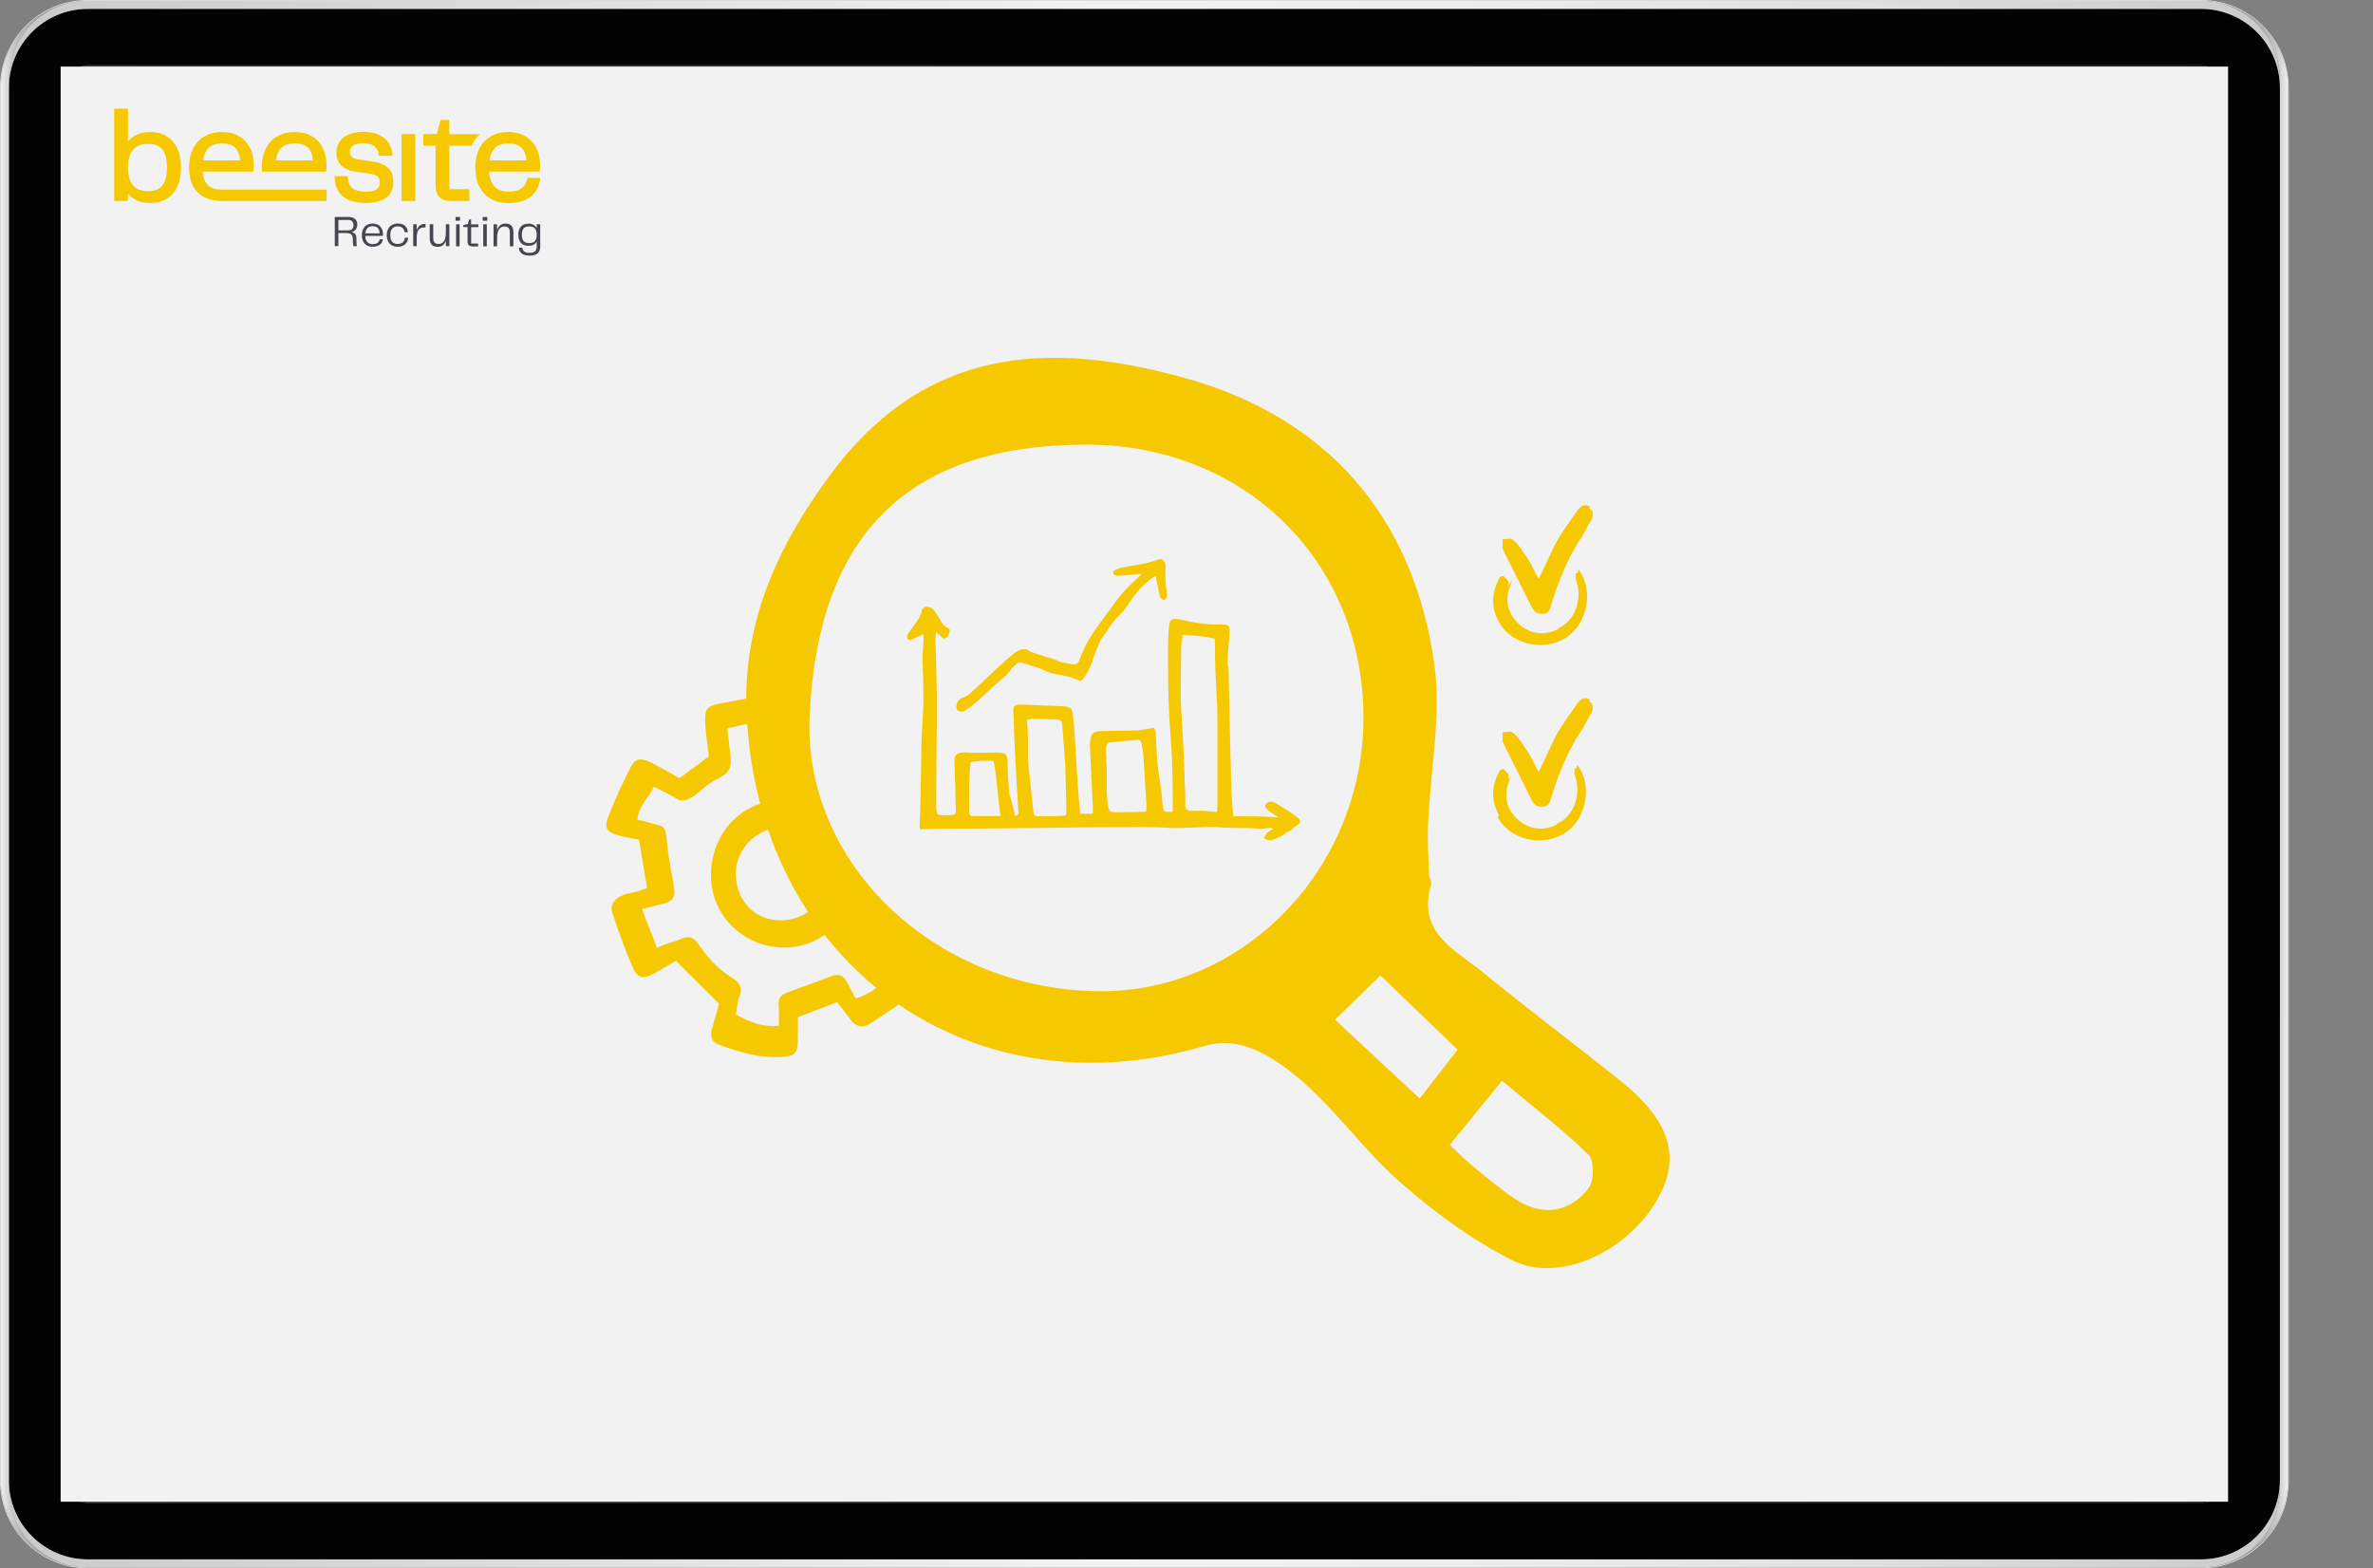
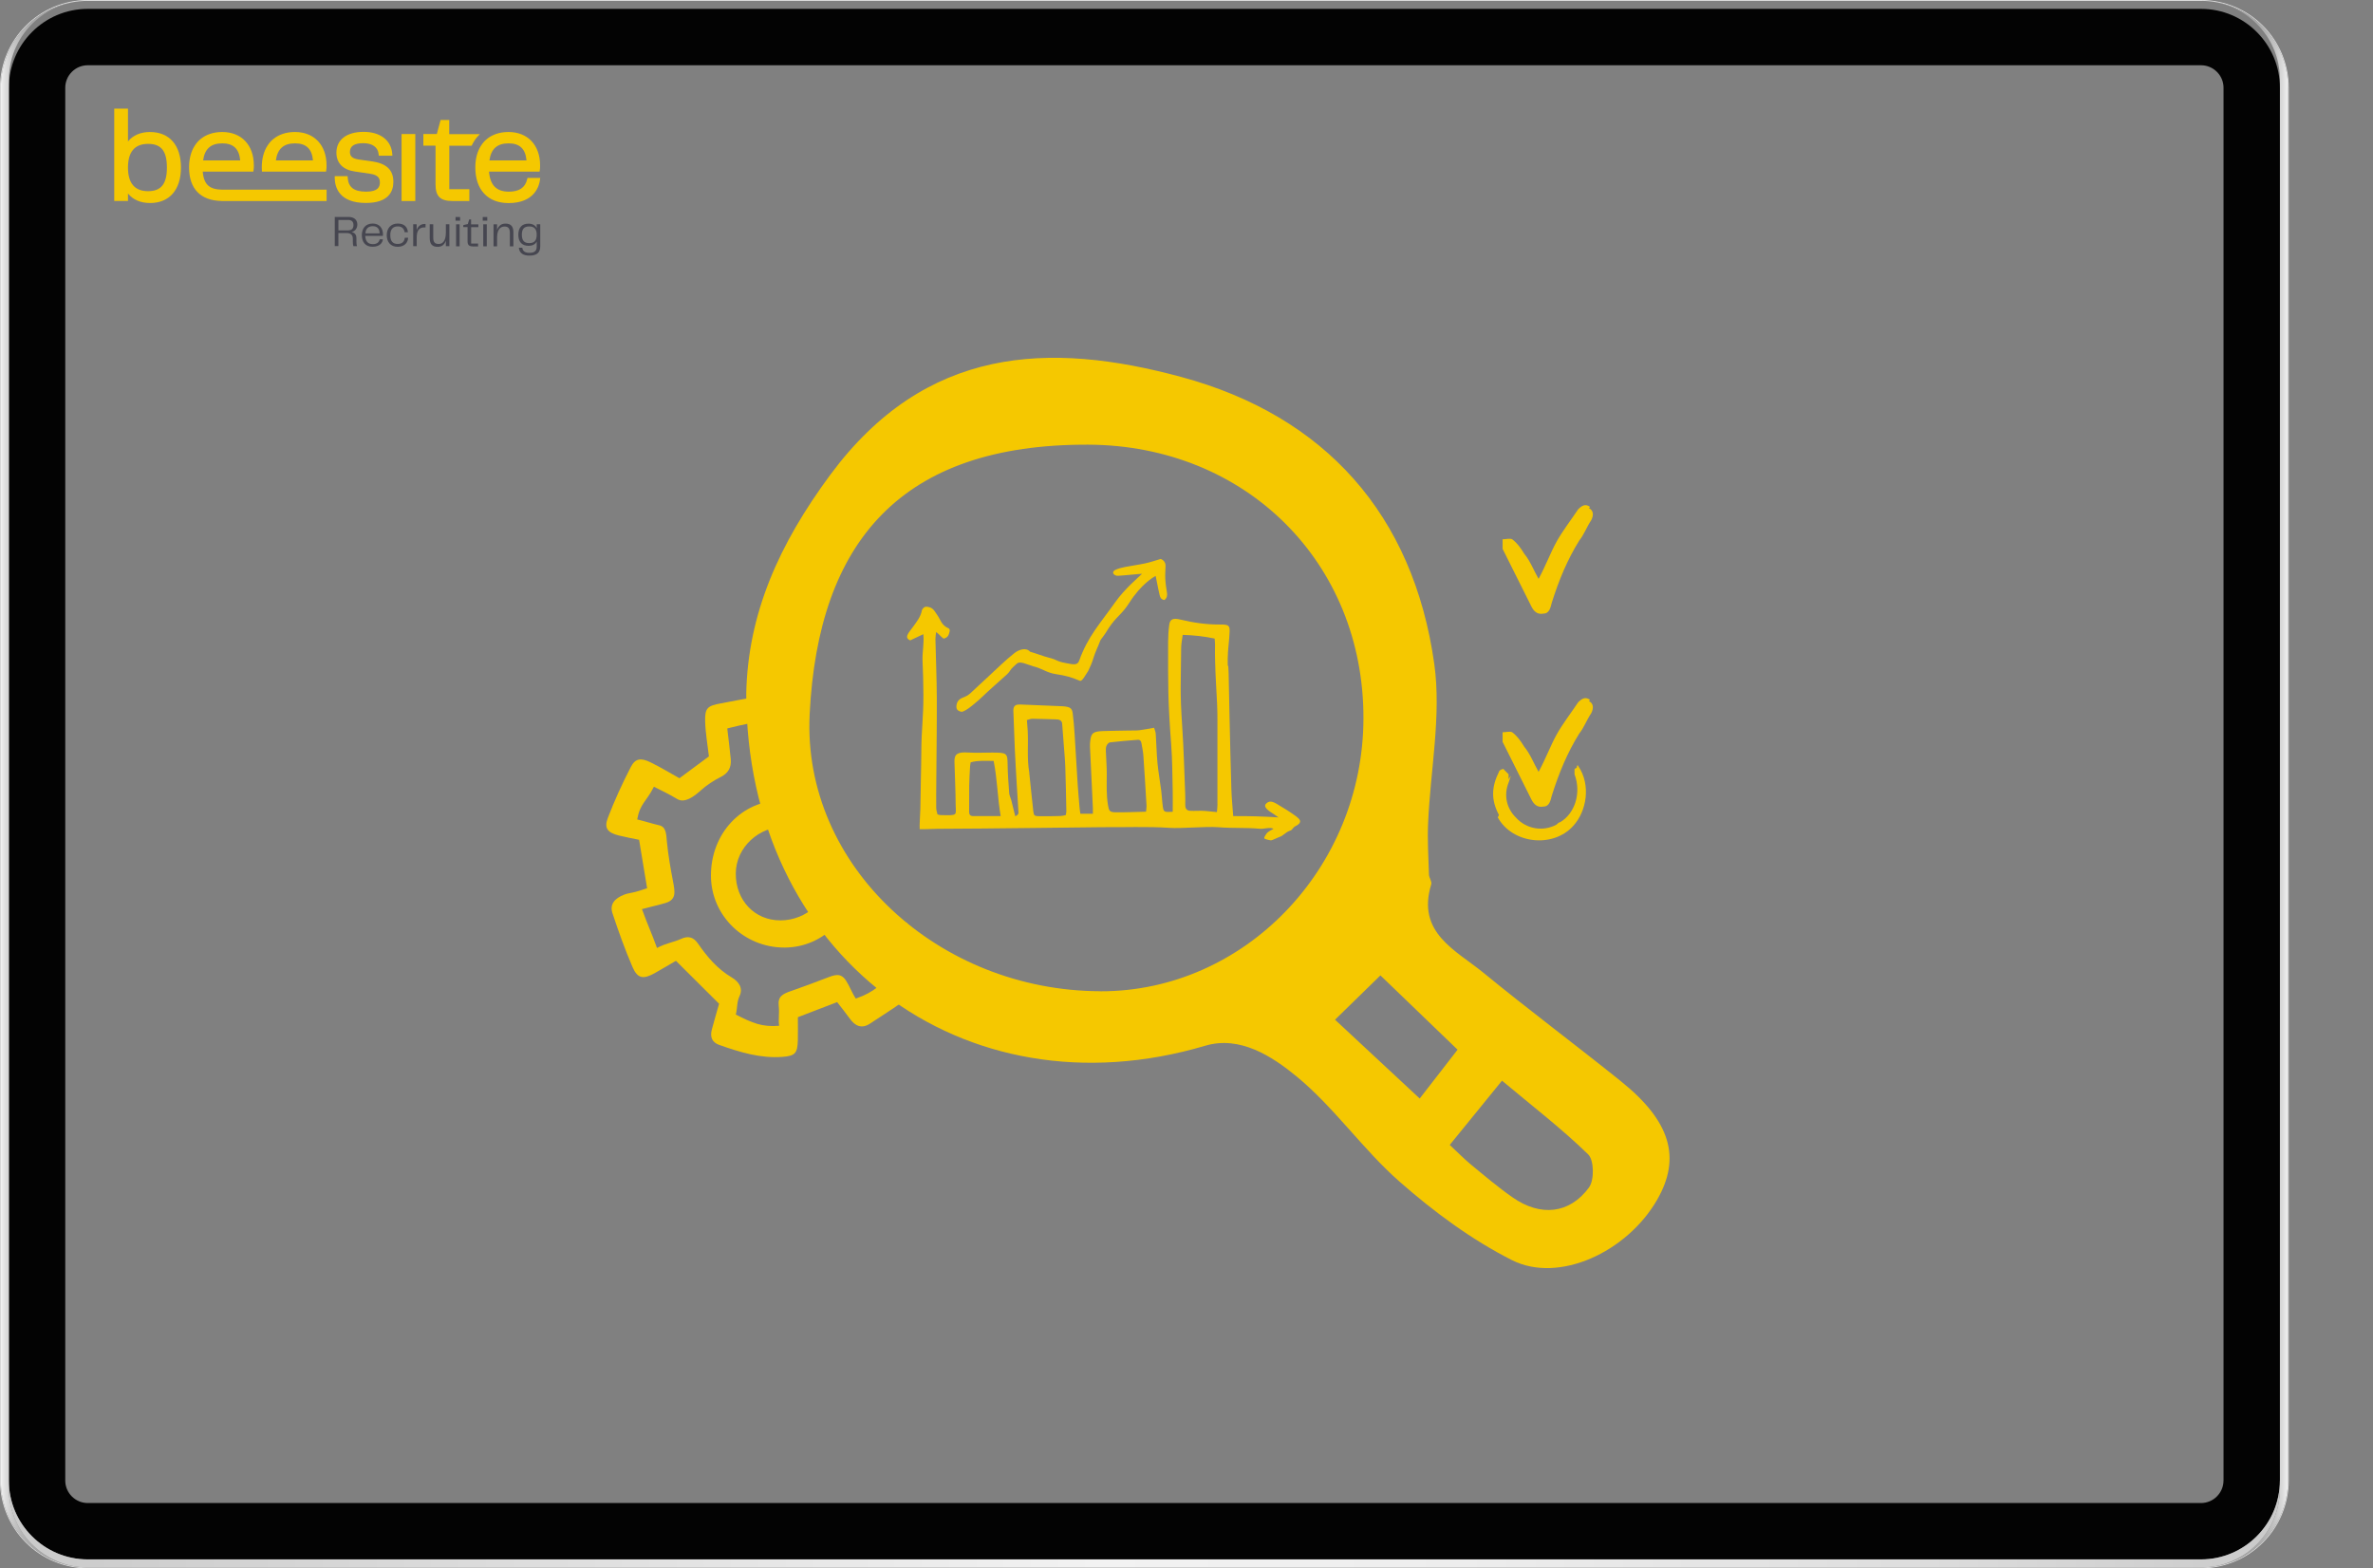
<svg xmlns="http://www.w3.org/2000/svg" xmlns:xlink="http://www.w3.org/1999/xlink" viewBox="0 0 789.55 521.83">
  <rect x="0" y="0" width="789.55" height="521.83" fill="#808080" stroke="none" />
  <defs>
    <style>
      .cls-1 {
        fill: url(#linear-gradient-2);
      }

      .cls-2 {
        fill: none;
      }

      .cls-3 {
        fill: url(#linear-gradient-4);
      }

      .cls-4 {
        fill: #e0e0e0;
      }

      .cls-5 {
        fill: url(#linear-gradient-3);
      }

      .cls-6 {
        fill: #f2f2f2;
      }

      .cls-7 {
        fill: url(#linear-gradient-5);
      }

      .cls-8 {
        fill: #030303;
      }

      .cls-9 {
        fill: #f5c800;
      }

      .cls-10 {
        fill: #464650;
      }

      .cls-11 {
        fill: url(#linear-gradient);
      }
    </style>
    <linearGradient id="linear-gradient" x1="83.83" y1="-36.01" x2="677.69" y2="557.84" gradientUnits="userSpaceOnUse">
      <stop offset="0" stop-color="#39393d" />
      <stop offset=".23" stop-color="#323236" />
      <stop offset=".57" stop-color="#202022" />
      <stop offset=".96" stop-color="#030303" />
      <stop offset="1" stop-color="#000" />
    </linearGradient>
    <linearGradient id="linear-gradient-2" x1=".27" y1="260.95" x2="27.86" y2="260.95" gradientUnits="userSpaceOnUse">
      <stop offset="0" stop-color="#f2f2f2" />
      <stop offset=".06" stop-color="#ddd" />
      <stop offset=".15" stop-color="#c7c7c7" />
      <stop offset=".25" stop-color="#b6b6b6" />
      <stop offset=".37" stop-color="#aaa" />
      <stop offset=".54" stop-color="#a3a3a3" />
      <stop offset="1" stop-color="#a2a2a2" />
    </linearGradient>
    <linearGradient id="linear-gradient-3" x1="734.44" y1="260.91" x2="761.26" y2="260.91" gradientUnits="userSpaceOnUse">
      <stop offset="0" stop-color="#a2a2a2" />
      <stop offset=".46" stop-color="#a3a3a3" />
      <stop offset=".63" stop-color="#aaa" />
      <stop offset=".75" stop-color="#b6b6b6" />
      <stop offset=".85" stop-color="#c7c7c7" />
      <stop offset=".94" stop-color="#ddd" />
      <stop offset="1" stop-color="#f2f2f2" />
    </linearGradient>
    <linearGradient id="linear-gradient-4" x1="2.95" y1="14.74" x2="758.58" y2="14.74" gradientUnits="userSpaceOnUse">
      <stop offset="0" stop-color="#cacaca" />
      <stop offset=".48" stop-color="#f2f2f2" />
      <stop offset=".64" stop-color="#ededed" />
      <stop offset=".82" stop-color="#dfdfdf" />
      <stop offset="1" stop-color="#cacaca" />
    </linearGradient>
    <linearGradient id="linear-gradient-5" y1="507.09" y2="507.09" xlink:href="#linear-gradient-4" />
  </defs>
  <g id="object">
    <g>
      <g>
        <path class="cls-2" d="M761.11,26.37c-.12-1.2-.3-2.36-.56-3.5-.04-.23-.1-.46-.16-.68-.04-.2-.1-.4-.15-.59-.55-2.04-1.33-3.98-2.3-5.82-.11-.21-.21-.4-.32-.6-.45-.8-.93-1.58-1.45-2.34-.13-.17-.25-.35-.38-.53-.23-.32-.47-.64-.72-.96-.64-.82-1.33-1.6-2.06-2.35-.16-.17-.32-.33-.49-.49-.08-.09-.17-.17-.25-.24-.08-.08-.16-.16-.24-.22-.25-.25-.51-.48-.78-.71-.24-.21-.5-.43-.76-.63-.11-.09-.21-.18-.32-.26-.06-.05-.13-.11-.2-.15-.28-.21-.55-.43-.84-.63-.03,0-.04-.03-.07-.05-.34-.24-.7-.47-1.05-.71-.04-.02-.07-.04-.11-.07-.35-.22-.7-.44-1.05-.63-.38-.23-.79-.45-1.19-.66-.06-.04-.13-.06-.19-.1-.34-.18-.69-.35-1.04-.5-.41-.2-.83-.38-1.25-.55-.42-.18-.85-.34-1.29-.49-1.3-.46-2.64-.83-4.01-1.09-.46-.1-.93-.18-1.39-.24-.41-.06-.81-.12-1.22-.15-.06,0-.13,0-.2-.02-.21-.03-.42-.04-.63-.04-.26-.03-.52-.04-.78-.05-.45-.03-.89-.04-1.35-.04H29.21c-.46,0-.9.01-1.35.04-.26,0-.52.03-.78.05-.21,0-.43.02-.63.04-.06,0-.13.02-.2.02-.41.04-.81.09-1.22.15-.46.06-.93.14-1.39.24-1.38.26-2.72.63-4.01,1.09-.44.15-.87.31-1.29.49-.42.17-.84.35-1.25.54-.35.15-.7.32-1.04.5-.06.04-.13.06-.19.1-.4.21-.8.43-1.19.66-.36.2-.71.41-1.05.63-.04.03-.07.05-.11.07-.35.23-.71.46-1.05.71-.03.03-.04.04-.07.05-.29.21-.56.42-.84.63-.07.04-.13.1-.2.15-.11.08-.21.17-.32.26-.26.21-.52.42-.76.63-.27.22-.53.46-.78.71-.08.06-.16.14-.24.22-.08.07-.17.15-.25.24-.17.16-.33.32-.49.49-.73.75-1.42,1.53-2.06,2.35-.25.31-.49.63-.72.96-.12.18-.25.36-.38.53-.52.76-1,1.54-1.45,2.34-.11.2-.21.39-.32.6-.97,1.83-1.74,3.78-2.3,5.82-.05.19-.11.39-.15.59-.06.22-.12.45-.16.68-.26,1.14-.45,2.31-.56,3.5-.03.22-.04.46-.06.68-.05.71-.08,1.44-.08,2.16v463.41c0,.72.03,1.45.08,2.16.02.21.04.4.05.61.12,1.22.3,2.41.57,3.58.04.22.1.45.16.67.04.16.08.33.12.5.55,2.07,1.34,4.05,2.32,5.91.1.21.21.4.32.6.22.41.46.8.71,1.2.11.18.22.37.35.54.12.19.24.38.38.56.35.52.72,1.03,1.12,1.52.17.22.34.43.52.63.26.33.54.64.83.97.17.19.34.37.52.54.29.32.62.63.94.94,0,0,.02.03.04.04.64.62,1.31,1.2,2.02,1.75.02,0,.03.02.04.04,1.05.83,2.15,1.58,3.31,2.25.38.23.79.46,1.19.66.06.03.12.06.19.1.34.18.69.35,1.04.5.41.2.83.38,1.25.55.43.18.86.34,1.29.49.42.15.85.29,1.28.42.02,0,.04,0,.07.02.43.13.87.25,1.3.36.45.12.9.21,1.36.29.46.1.93.18,1.39.24.41.06.81.12,1.22.15.06,0,.13,0,.2.02.67.06,1.34.11,2.02.12.25,0,.49,0,.74,0h703.11c.25,0,.49,0,.74-.01.68-.02,1.35-.06,2.02-.12.06,0,.13-.02.2-.02.41-.04.81-.09,1.22-.15.46-.06.93-.14,1.39-.24.46-.08.91-.18,1.36-.29.44-.11.88-.22,1.3-.36.03,0,.05-.02.07-.02.43-.12.86-.27,1.28-.42.43-.15.86-.31,1.29-.49.42-.16.84-.35,1.25-.55.35-.15.7-.32,1.04-.5.06-.04.13-.07.19-.1.4-.21.8-.43,1.19-.66,1.16-.67,2.27-1.42,3.31-2.25.02-.02.03-.03.04-.04.71-.55,1.38-1.13,2.02-1.75.02,0,.03-.03.04-.04.32-.3.64-.62.94-.94.18-.18.35-.36.52-.54.29-.32.57-.63.83-.97.18-.21.35-.41.52-.63.39-.49.77-1,1.12-1.52.13-.19.26-.38.38-.56.12-.18.24-.37.35-.54.25-.39.48-.79.71-1.2.12-.2.22-.39.32-.6.98-1.86,1.77-3.83,2.32-5.91.04-.17.09-.34.13-.5.06-.22.12-.45.16-.67.27-1.17.46-2.37.57-3.58.02-.21.04-.4.05-.61.05-.71.08-1.44.08-2.16V29.21c0-.72-.03-1.45-.08-2.16-.02-.22-.04-.46-.06-.68ZM758.58,492.62c0,14.48-11.78,26.26-26.26,26.26H29.21c-14.48,0-26.26-11.77-26.26-26.25V29.21C2.95,14.73,14.72,2.95,29.21,2.95h703.11c14.48,0,26.26,11.77,26.26,26.25v463.41Z" />
        <path class="cls-4" d="M732.32,0H29.21C13.1,0,0,13.11,0,29.21v463.41c0,16.1,13.1,29.21,29.21,29.21h703.11c16.1,0,29.21-13.11,29.21-29.21V29.21c0-16.1-13.11-29.21-29.21-29.21ZM761.26,492.62c0,.72-.03,1.45-.08,2.16-.02.21-.04.4-.05.61-.12,1.22-.3,2.41-.57,3.58-.04.22-.1.45-.16.67-.04.16-.08.33-.13.5-.55,2.07-1.34,4.05-2.32,5.91-.1.21-.21.4-.32.6-.22.41-.46.8-.71,1.2-.11.18-.22.37-.35.54-.12.19-.24.38-.38.56-.35.52-.72,1.03-1.12,1.52-.17.22-.34.43-.52.63-.26.33-.55.64-.83.97-.17.19-.34.37-.52.54-.29.32-.62.63-.94.94,0,0-.02.03-.04.04-.64.62-1.31,1.2-2.02,1.75-.02,0-.03.02-.04.04-1.05.83-2.15,1.58-3.31,2.25-.38.23-.79.46-1.19.66-.06.03-.13.06-.19.1-.34.18-.69.35-1.04.5-.41.2-.83.38-1.25.55-.43.18-.86.34-1.29.49-.42.15-.85.29-1.28.42-.02,0-.04,0-.07.02-.43.13-.87.25-1.3.36-.45.12-.9.21-1.36.29-.46.1-.93.18-1.39.24-.41.06-.81.12-1.22.15-.06,0-.13,0-.2.02-.67.06-1.34.11-2.02.12-.25,0-.49,0-.74,0H29.21c-.25,0-.49,0-.74,0-.68-.02-1.35-.06-2.02-.12-.06,0-.13-.02-.2-.02-.41-.04-.81-.09-1.22-.15-.46-.06-.93-.14-1.39-.24-.46-.08-.91-.18-1.36-.29-.44-.11-.88-.22-1.3-.36-.03,0-.05-.02-.07-.02-.43-.12-.86-.27-1.28-.42-.43-.15-.86-.31-1.29-.49-.42-.16-.84-.35-1.25-.55-.35-.15-.7-.32-1.04-.5-.06-.04-.13-.07-.19-.1-.4-.21-.8-.43-1.19-.66-1.16-.67-2.27-1.42-3.31-2.25-.02-.02-.03-.03-.04-.04-.71-.55-1.38-1.13-2.02-1.75-.02,0-.03-.03-.04-.04-.32-.3-.64-.62-.94-.94-.18-.18-.35-.36-.52-.54-.29-.32-.57-.63-.83-.97-.18-.21-.35-.41-.52-.63-.39-.49-.77-1-1.12-1.52-.13-.19-.26-.38-.38-.56-.13-.18-.24-.37-.35-.54-.25-.39-.48-.79-.71-1.2-.12-.2-.22-.39-.32-.6-.98-1.86-1.77-3.83-2.32-5.91-.04-.17-.09-.34-.12-.5-.06-.22-.12-.45-.16-.67-.27-1.17-.46-2.37-.57-3.58-.02-.21-.04-.4-.05-.61-.05-.71-.08-1.44-.08-2.16V29.21c0-.72.03-1.45.08-2.16.02-.22.04-.46.06-.68.12-1.2.3-2.36.56-3.5.04-.23.1-.46.16-.68.04-.2.1-.4.15-.59.55-2.04,1.33-3.98,2.3-5.82.11-.21.21-.4.32-.6.45-.8.93-1.58,1.45-2.34.13-.17.25-.35.38-.53.23-.32.47-.64.72-.96.64-.82,1.33-1.6,2.06-2.35.16-.17.32-.33.49-.49.08-.09.17-.17.25-.24.08-.08.16-.16.24-.22.25-.25.51-.48.78-.71.24-.21.5-.43.76-.63.11-.09.21-.18.32-.26.06-.05.13-.11.2-.15.28-.21.55-.43.84-.63.03,0,.04-.03.07-.05.34-.24.7-.47,1.05-.71.04-.02.07-.04.11-.07.35-.22.7-.44,1.05-.63.38-.23.79-.45,1.19-.66.06-.04.12-.06.19-.1.34-.18.69-.35,1.04-.5.41-.2.83-.38,1.25-.54.42-.18.85-.34,1.29-.49,1.3-.46,2.64-.83,4.01-1.09.46-.1.93-.18,1.39-.24.41-.06.81-.12,1.22-.15.06,0,.13,0,.2-.02.21-.03.42-.04.63-.04.26-.03.52-.04.78-.05.45-.03.89-.04,1.35-.04h703.11c.46,0,.9,0,1.35.03.26,0,.52.03.78.05.21,0,.43.02.63.04.06,0,.13.02.2.02.41.04.81.09,1.22.15.46.06.93.14,1.39.24,1.38.26,2.72.63,4.01,1.09.44.15.87.31,1.29.49.42.17.84.35,1.25.55.35.15.7.32,1.04.5.06.04.13.06.19.1.4.21.8.43,1.19.66.36.2.71.41,1.05.63.04.03.07.05.11.07.35.23.71.46,1.05.71.03.03.04.04.07.05.29.21.56.42.84.63.07.04.13.1.2.15.11.08.21.17.32.26.26.21.52.42.76.63.27.22.53.46.78.71.08.06.16.14.24.22.08.07.17.15.25.24.17.16.33.32.49.49.73.75,1.42,1.53,2.06,2.35.25.31.49.63.72.96.13.18.25.36.38.53.52.76,1,1.54,1.45,2.34.11.2.21.39.32.6.96,1.83,1.74,3.78,2.3,5.82.05.19.11.39.15.59.06.22.12.45.16.68.26,1.14.45,2.31.56,3.5.03.22.04.46.06.68.05.71.08,1.44.08,2.16v463.41Z" />
-         <path class="cls-11" d="M732.32,21.71H29.21c-4.13,0-7.5,3.37-7.5,7.5v463.41c0,4.13,3.36,7.5,7.5,7.5h703.11c4.13,0,7.5-3.37,7.5-7.5V29.21c0-4.13-3.36-7.5-7.5-7.5ZM739.37,492.62c0,3.89-3.16,7.05-7.05,7.05H29.21c-3.89,0-7.05-3.16-7.05-7.05V29.21c0-3.89,3.16-7.05,7.05-7.05h703.11c3.89,0,7.05,3.16,7.05,7.05v463.41Z" />
        <path class="cls-8" d="M732.32,2.95H29.21c-14.48,0-26.26,11.78-26.26,26.26v463.41c0,14.48,11.78,26.26,26.26,26.26h703.11c14.48,0,26.26-11.78,26.26-26.26V29.21c0-14.48-11.78-26.26-26.26-26.26ZM739.81,492.62c0,4.13-3.36,7.5-7.5,7.5H29.21c-4.13,0-7.5-3.36-7.5-7.49V29.21c0-4.13,3.36-7.5,7.5-7.5h703.11c4.13,0,7.5,3.36,7.5,7.49v463.41Z" />
      </g>
      <path class="cls-1" d="M27.86,521.53c-.31-.02-.63-.04-.94-.06-.16,0-.31-.02-.47-.04-.06,0-.13-.02-.2-.02-.41-.04-.82-.1-1.22-.15-.47-.07-.93-.15-1.39-.24-.46-.09-.91-.19-1.36-.29-.44-.12-.88-.23-1.3-.36-.03,0-.05-.02-.07-.02-.43-.13-.86-.28-1.28-.42-.44-.15-.87-.31-1.29-.49-.42-.17-.84-.35-1.25-.55-.35-.16-.7-.33-1.04-.5-.06-.04-.13-.07-.19-.1-.4-.21-.8-.43-1.19-.66-1.16-.68-2.27-1.43-3.31-2.25-.02-.02-.03-.03-.04-.04-.7-.55-1.38-1.14-2.02-1.75-.02,0-.03-.03-.04-.04-.32-.3-.63-.62-.94-.94-.18-.18-.35-.36-.52-.54-.28-.31-.56-.63-.83-.97-.18-.21-.35-.41-.52-.63-.38-.49-.76-1-1.12-1.52-.13-.19-.25-.38-.38-.56-.12-.18-.23-.37-.35-.54-.25-.39-.48-.79-.71-1.2-.11-.2-.21-.4-.32-.6-.98-1.86-1.77-3.83-2.32-5.91-.04-.16-.09-.33-.12-.5-.06-.22-.12-.45-.16-.67-.27-1.17-.46-2.37-.57-3.58-.02-.21-.04-.4-.05-.61-.05-.71-.08-1.44-.08-2.16V29.21c0-.72.03-1.45.08-2.16.02-.22.04-.46.06-.68.12-1.2.3-2.36.56-3.5.04-.23.1-.46.16-.68.04-.2.1-.4.15-.59.55-2.04,1.33-3.98,2.3-5.82.11-.21.21-.4.32-.6.45-.8.93-1.58,1.45-2.34.13-.17.25-.35.38-.53.23-.32.47-.64.72-.96.64-.82,1.33-1.6,2.06-2.35.16-.17.32-.33.49-.49.08-.09.17-.17.25-.24.08-.08.16-.16.24-.22.25-.25.51-.48.78-.71.24-.21.5-.43.76-.63.11-.09.21-.18.32-.26.06-.05.13-.11.2-.15.28-.21.55-.43.84-.63.03,0,.04-.03.07-.05.34-.24.7-.47,1.05-.71.04-.02.07-.04.11-.07.35-.21.7-.43,1.05-.63.38-.23.79-.45,1.19-.66.06-.04.12-.06.19-.1.34-.17.69-.34,1.04-.5.41-.2.83-.38,1.25-.54.42-.18.85-.34,1.29-.49,1.3-.46,2.64-.82,4.01-1.09.46-.09.92-.17,1.39-.24.4-.05.81-.11,1.22-.15.06,0,.13,0,.2-.02.21-.03.42-.04.63-.04-.17,0-.34.03-.51.04-.43.04-.86.1-1.28.16-.21.03-.41.06-.61.11-.26.04-.51.08-.76.13-.38.07-.76.16-1.13.26-.4.1-.8.21-1.2.33-.33.1-.65.21-.97.32-.69.23-1.37.49-2.02.8-.21.08-.41.18-.61.28-.31.14-.63.29-.93.46-.03.02-.05.03-.08.04-.35.19-.69.38-1.03.57-.02,0-.04.02-.04.03-.24.14-.48.29-.71.44-.21.13-.41.26-.61.39-.04.03-.09.06-.13.1-.32.21-.64.45-.96.68-.3.22-.61.46-.9.71-.07.04-.13.1-.19.16-.29.22-.58.47-.86.74-.31.28-.62.57-.91.87-.26.25-.52.52-.77.8-.06.07-.13.14-.21.22-.24.28-.48.56-.72.85-.28.32-.54.65-.78.99-.21.27-.4.54-.58.81-.11.13-.2.28-.29.42-.12.17-.23.35-.34.54-.12.17-.22.34-.32.52-.21.35-.41.7-.6,1.05-.12.21-.23.44-.34.66-.26.52-.51,1.05-.73,1.6-.07.17-.14.35-.21.53-.11.27-.21.54-.3.81-.13.35-.24.71-.35,1.06-.12.36-.21.72-.31,1.09,0,.02,0,.04,0,.05-.11.4-.21.8-.29,1.21,0,.03,0,.04,0,.06-.06.3-.12.61-.16.91-.25,1.42-.38,2.88-.38,4.37v468.78c0,.52.02,1.05.05,1.55,0,.28.03.55.05.82.02.23.04.46.08.7,0,.12.03.22.04.33.04.31.08.62.14.92,0,.04,0,.08.02.12.03.19.06.38.1.56.02.09.04.18.05.27,0,.04.02.06.02.1.05.28.12.54.19.82.03.12.05.23.09.35.1.38.21.77.32,1.14.12.38.23.75.37,1.11,0,.02,0,.03.02.04.06.19.12.37.21.55,0,.03.02.04.03.07.07.21.15.4.23.6,0,.02,0,.03.02.04.23.54.47,1.07.73,1.59.11.22.22.44.34.66.19.36.39.71.6,1.05.1.18.21.35.32.52.11.18.22.36.34.54.09.14.19.29.29.42.18.28.38.54.58.81.24.34.5.67.78.99.2.25.41.5.63.74.03.04.06.07.09.11.07.08.14.15.21.22.03.03.05.05.07.08.23.24.46.48.7.71.23.24.46.46.7.68.02,0,.04.03.05.04.1.1.21.2.32.29.21.21.44.39.66.57.07.06.14.13.22.19.29.24.59.48.9.71.22.18.45.34.68.49.02.02.04.04.07.05.18.13.36.25.54.37.3.2.62.4.94.59.02,0,.04.02.05.04.21.12.43.25.65.37.12.07.24.14.37.21.23.13.46.25.7.36.3.16.63.31.95.45.23.11.46.21.7.31.09.04.17.07.26.11.25.1.5.2.76.29.15.06.31.12.47.17.04,0,.06.03.1.04.29.1.57.19.87.28.3.1.62.19.93.26.04.02.08.03.13.04.11.03.21.05.32.08.29.08.6.14.9.21.02,0,.03,0,.04,0,.25.05.5.1.76.13.2.04.4.08.61.11.42.06.85.12,1.28.16.42.04.86.08,1.29.1Z" />
      <path class="cls-4" d="M29.21,521.57c-.45,0-.9-.01-1.35-.03.45.02.9.03,1.35.03Z" />
      <path class="cls-5" d="M761.26,29.21v463.41c0,.72-.03,1.45-.08,2.16-.02.21-.04.4-.05.61-.12,1.22-.3,2.41-.57,3.58-.04.22-.1.45-.16.67-.04.17-.08.34-.13.5-.55,2.07-1.34,4.05-2.32,5.91-.11.2-.21.4-.32.6-.22.41-.46.8-.71,1.2-.12.18-.23.37-.35.54-.13.19-.25.38-.38.56-.36.52-.73,1.03-1.12,1.52-.17.22-.34.43-.52.63-.27.33-.55.65-.83.97-.17.19-.34.37-.52.54-.3.32-.62.63-.94.94,0,0-.02.03-.04.04-.64.61-1.32,1.2-2.02,1.75-.02,0-.03.02-.04.04-1.05.82-2.15,1.57-3.31,2.25-.38.23-.79.45-1.19.66-.06.03-.13.06-.19.1-.34.17-.69.34-1.04.5-.41.2-.83.38-1.25.55-.42.18-.85.34-1.29.49-.42.14-.85.29-1.28.42-.02,0-.04,0-.07.02-.43.12-.87.24-1.3.36-.45.11-.9.21-1.36.29-.46.09-.92.17-1.39.24-.4.05-.81.11-1.22.15-.06,0-.13,0-.2.02-.16.02-.31.03-.47.04.12,0,.23-.03.35-.04.43-.04.86-.09,1.28-.16.21-.03.41-.06.61-.11.26-.04.51-.08.76-.13.43-.09.85-.19,1.27-.29.36-.09.71-.19,1.05-.29.29-.09.58-.18.87-.28.55-.19,1.07-.38,1.59-.6.23-.1.46-.21.7-.31.32-.13.64-.29.95-.45.23-.12.46-.23.7-.36.13-.06.25-.13.37-.21.24-.12.47-.26.71-.4.32-.19.63-.39.94-.59.18-.12.36-.24.54-.37.26-.17.51-.36.75-.54.3-.22.61-.46.9-.71.08-.06.15-.12.22-.19.22-.18.45-.37.66-.57.12-.09.22-.19.32-.29.26-.23.51-.46.75-.72.26-.25.52-.52.77-.8.06-.07.13-.14.21-.22.24-.28.48-.56.72-.85.28-.32.54-.65.78-.99.21-.27.4-.54.58-.81.11-.13.21-.28.29-.42.12-.18.23-.36.34-.54.12-.17.22-.34.32-.52.21-.35.41-.7.6-1.05.12-.22.23-.44.34-.66.26-.52.5-1.05.73-1.59.09-.21.17-.43.25-.64.09-.21.17-.44.25-.66.13-.36.25-.73.37-1.11.12-.38.22-.76.32-1.14.12-.41.21-.84.29-1.27.07-.31.13-.63.17-.96.24-1.4.37-2.85.37-4.32V26.53c0-1.49-.13-2.95-.38-4.37-.04-.3-.1-.61-.16-.91,0-.02,0-.04,0-.06-.08-.4-.18-.8-.29-1.21,0-.02,0-.04,0-.05-.1-.37-.2-.73-.31-1.09-.11-.36-.22-.71-.35-1.06-.1-.28-.2-.55-.3-.81-.07-.18-.14-.36-.21-.53-.22-.55-.47-1.08-.73-1.6-.11-.22-.22-.45-.34-.66-.19-.36-.39-.71-.6-1.05-.1-.18-.21-.35-.32-.52-.11-.19-.22-.37-.34-.54-.1-.14-.19-.29-.29-.42-.18-.28-.38-.55-.58-.81-.24-.34-.5-.67-.78-.99-.24-.29-.48-.57-.72-.85-.07-.08-.14-.15-.21-.22-.25-.28-.51-.54-.77-.8-.29-.29-.6-.59-.91-.87-.28-.27-.56-.52-.86-.74-.05-.06-.12-.12-.19-.16-.29-.25-.6-.48-.9-.71-.31-.23-.63-.46-.96-.68-.04-.04-.09-.07-.13-.1-.2-.13-.4-.27-.61-.39-.23-.15-.47-.29-.71-.44,0,0-.03-.02-.04-.03-.34-.2-.68-.38-1.03-.57-.03-.02-.05-.03-.08-.04-.3-.16-.62-.31-.93-.46-.2-.1-.4-.2-.61-.28-.65-.3-1.33-.56-2.02-.8-.32-.12-.64-.22-.97-.32-.39-.12-.8-.23-1.2-.33-.37-.1-.74-.19-1.13-.26-.25-.05-.5-.1-.76-.13-.2-.04-.4-.08-.61-.11-.42-.06-.85-.12-1.28-.16-.17-.02-.34-.04-.51-.04.21,0,.43.02.63.04.06,0,.13.02.2.02.41.04.82.1,1.22.15.47.07.93.15,1.39.24,1.38.27,2.72.63,4.01,1.09.44.15.87.31,1.29.49.42.17.84.35,1.25.55.35.16.7.33,1.04.5.06.04.13.06.19.1.4.21.8.43,1.19.66.36.21.71.42,1.05.63.04.03.07.05.11.07.35.23.71.46,1.05.71.03.03.04.04.07.05.29.21.56.42.84.63.07.04.13.1.2.15.11.08.21.17.32.26.26.21.52.42.76.63.27.22.53.46.78.71.08.06.16.14.24.22.08.07.17.15.25.24.17.16.33.32.49.49.73.75,1.42,1.53,2.06,2.35.25.31.49.63.72.96.13.18.25.36.38.53.52.76,1,1.54,1.45,2.34.11.2.21.39.32.6.96,1.83,1.74,3.78,2.3,5.82.05.19.11.39.15.59.06.22.12.45.16.68.26,1.14.45,2.31.56,3.5.03.22.04.46.06.68.05.71.08,1.44.08,2.16Z" />
      <path class="cls-4" d="M732.32,521.56c.45,0,.9-.01,1.35-.03-.45.02-.9.03-1.35.03Z" />
-       <path class="cls-3" d="M758.58,26.53v2.68c0-14.48-11.78-26.26-26.26-26.26H29.21c-14.48,0-26.26,11.78-26.26,26.26v-2.68c0-1.49.12-2.95.38-4.37.04-.3.1-.61.16-.91,0-.02,0-.04,0-.06.08-.4.18-.8.29-1.21,0-.02,0-.04,0-.05.1-.37.2-.73.31-1.09.11-.36.22-.71.35-1.06.1-.28.2-.55.3-.81.07-.18.14-.36.21-.53.22-.55.47-1.08.73-1.6.11-.22.22-.45.34-.66.19-.36.39-.71.6-1.05.1-.18.21-.35.32-.52.11-.19.22-.37.34-.54.09-.14.19-.29.29-.42.18-.28.38-.55.58-.81.25-.34.51-.67.78-.99.24-.29.48-.57.72-.85.07-.08.14-.15.21-.22.25-.27.51-.54.77-.8.29-.29.6-.59.91-.87.28-.26.56-.5.86-.74.05-.06.12-.12.19-.16.29-.24.59-.47.9-.71s.63-.46.96-.68c.04-.04.09-.07.13-.1.2-.13.4-.27.61-.39.23-.15.47-.29.71-.44,0,0,.03-.02.04-.03.34-.2.68-.38,1.03-.57.03-.02.05-.03.08-.04.3-.16.62-.31.93-.46.2-.1.4-.2.61-.28.65-.3,1.33-.56,2.02-.8.32-.12.64-.22.97-.32.39-.12.8-.23,1.2-.33.37-.1.74-.19,1.13-.26.25-.05.5-.1.76-.13.2-.04.4-.08.61-.11.42-.06.85-.12,1.28-.16.17-.02.34-.04.51-.04.26-.03.52-.04.78-.05.45-.03.89-.04,1.35-.04h703.11c.46,0,.9,0,1.35.03.26,0,.52.03.78.05.17,0,.34.03.51.04.43.04.86.1,1.28.16.21.03.41.06.61.11.26.04.51.08.76.13.38.07.76.16,1.13.26.4.1.8.21,1.2.33.33.1.65.21.97.32.69.23,1.37.49,2.02.8.21.08.41.18.61.28.31.14.63.29.93.46.03.02.05.03.08.04.35.19.69.38,1.03.57.02,0,.04.02.04.03.24.14.48.29.71.44.21.13.41.26.61.39.04.03.09.06.13.1.32.21.64.45.96.68.31.23.61.46.9.71.07.04.13.1.19.16.29.24.58.48.86.74.31.28.62.57.91.87.26.26.52.53.77.8.06.07.13.14.21.22.24.28.48.56.72.85.27.32.53.65.78.99.21.27.4.54.58.81.11.13.21.28.29.42.12.17.23.35.34.54.12.17.22.34.32.52.21.35.41.7.6,1.05.12.21.23.44.34.66.26.52.51,1.05.73,1.6.07.17.14.35.21.53.11.27.21.54.3.81.12.35.24.71.35,1.06.12.36.21.72.31,1.09,0,.02,0,.04,0,.05.11.4.21.8.29,1.21,0,.03,0,.04,0,.06.06.3.13.61.16.91.25,1.42.38,2.88.38,4.37Z" />
      <path class="cls-7" d="M758.58,492.62v2.68c0,1.47-.13,2.92-.37,4.32-.04.32-.1.64-.17.96-.09.43-.18.86-.29,1.27-.1.38-.21.77-.32,1.14-.12.38-.23.75-.37,1.11-.08.22-.16.45-.25.66-.08.21-.16.43-.25.64-.23.54-.47,1.07-.73,1.59-.11.22-.22.44-.34.66-.19.36-.39.71-.6,1.05-.1.18-.21.35-.32.52-.11.18-.22.36-.34.54-.09.14-.19.29-.29.42-.18.28-.38.54-.58.81-.25.34-.51.67-.78.99-.24.29-.48.57-.72.85-.07.08-.14.15-.21.22-.25.27-.51.54-.77.8-.24.24-.49.48-.75.72-.1.1-.21.2-.32.29-.21.2-.44.38-.66.57-.07.06-.14.13-.22.19-.29.24-.59.48-.9.71-.24.19-.49.37-.75.54-.18.13-.36.25-.54.37-.3.2-.62.4-.94.59-.23.14-.46.28-.71.4-.12.07-.24.14-.37.21-.23.13-.46.24-.7.36-.3.16-.63.31-.95.45-.23.11-.46.21-.7.31-.52.21-1.05.41-1.59.6-.29.1-.57.19-.87.28-.34.11-.7.21-1.05.29-.42.11-.84.21-1.27.29-.25.05-.5.1-.76.13-.2.04-.4.08-.61.11-.42.06-.85.12-1.28.16-.12,0-.23.03-.35.04-.31.03-.63.04-.94.06-.21,0-.4.02-.61.03-.25,0-.49,0-.74,0H29.21c-.25,0-.49,0-.74,0-.21,0-.4-.02-.61-.03-.31-.02-.63-.04-.94-.06-.12,0-.23-.03-.35-.04-.43-.04-.86-.1-1.28-.16-.21-.03-.41-.06-.61-.11-.26-.04-.51-.08-.76-.13-.02,0-.03,0-.04,0-.3-.06-.61-.12-.9-.21-.11-.03-.21-.05-.32-.08-.04,0-.08-.02-.13-.04-.31-.07-.63-.16-.93-.26-.29-.09-.58-.18-.87-.28-.04,0-.06-.03-.1-.04-.16-.05-.32-.11-.47-.17-.26-.09-.51-.19-.76-.29-.09-.04-.17-.07-.26-.11-.23-.1-.46-.21-.7-.31-.32-.13-.64-.29-.95-.45-.23-.11-.46-.23-.7-.36-.13-.06-.25-.13-.37-.21-.22-.12-.44-.24-.65-.37-.02-.02-.04-.03-.05-.04-.32-.19-.63-.39-.94-.59-.18-.12-.36-.24-.54-.37-.03-.02-.05-.04-.07-.05-.23-.16-.46-.32-.68-.49-.31-.22-.61-.46-.9-.71-.08-.06-.15-.12-.22-.19-.22-.19-.45-.38-.66-.57-.12-.09-.22-.19-.32-.29-.02-.02-.04-.04-.05-.04-.24-.23-.47-.46-.7-.68s-.46-.47-.7-.71c-.02-.03-.04-.05-.07-.08-.06-.07-.13-.14-.21-.22-.03-.04-.06-.07-.09-.11-.21-.24-.42-.49-.63-.74-.27-.32-.53-.65-.78-.99-.21-.27-.4-.54-.58-.81-.11-.13-.21-.28-.29-.42-.12-.18-.23-.36-.34-.54-.12-.17-.22-.34-.32-.52-.21-.35-.41-.7-.6-1.05-.12-.22-.23-.44-.34-.66-.26-.52-.5-1.05-.73-1.59,0-.02,0-.03-.02-.04-.08-.2-.16-.4-.23-.6,0-.03-.02-.04-.03-.07-.08-.18-.14-.36-.21-.55,0-.02,0-.03-.02-.04-.13-.36-.25-.73-.37-1.11-.12-.38-.22-.76-.32-1.14-.04-.12-.06-.23-.09-.35-.07-.28-.13-.54-.19-.82,0-.04,0-.06-.02-.1-.02-.09-.04-.18-.05-.27-.04-.19-.07-.38-.1-.56,0-.04,0-.08-.02-.12-.05-.3-.1-.61-.14-.92,0-.11-.03-.21-.04-.33-.04-.23-.05-.46-.08-.7-.03-.27-.04-.55-.05-.82-.04-.51-.05-1.04-.05-1.55v-2.68c0,14.48,11.78,26.26,26.26,26.26h703.11c14.48,0,26.26-11.78,26.26-26.26Z" />
    </g>
-     <rect class="cls-6" x="20.18" y="22.16" width="721.15" height="477.52" />
  </g>
  <g id="Ebene_53" data-name="Ebene 53">
    <path class="cls-9" d="M539.34,359.79c-15.13-12.15-30.69-23.76-45.71-36.07-9.24-7.58-22.39-13.29-17.42-29.5.27-.9-.74-2.13-.76-3.23-.18-5.67-.54-11.36-.29-17.01.74-17.71,4.46-35.8,2.06-53.04-6.95-49.63-36.31-82.56-84.19-95.51-44.09-11.95-85.09-10.2-116.72,32.48-17.17,23.18-27.46,46.33-28.02,72.83.04,86.91,72,141.15,152.74,117.21,11.57-3.43,22.24,3.56,30.26,10.13,12.6,10.31,22.1,24.34,34.41,35.13,11.36,9.98,23.9,19.28,37.34,26.07,15.62,7.91,38.33-2.69,48.33-20.08,8.05-13.99,4.48-26.14-12.04-39.41ZM366.11,329.82c-53.8-.13-99.21-41.63-96.72-92.17,2.85-57.45,30.44-89.91,92.67-89.69,52.45.2,91.73,39.21,91.59,91.14-.13,49.88-39.65,90.85-87.53,90.74v-.02ZM444.19,339.3c4.77-4.66,10.31-10.06,15.11-14.75,8.7,8.36,16.83,16.23,25.67,24.72-4.39,5.65-8.88,11.43-12.6,16.25-9.12-8.5-18.2-16.95-28.18-26.23ZM528.72,395.09c-6.48,8.85-16.18,9.8-25.4,3.36-4.86-3.38-9.39-7.24-13.97-11.01-2.26-1.86-4.3-3.99-6.99-6.48,5.54-6.79,10.83-13.32,17.39-21.38,10.36,8.67,20.02,16.09,28.69,24.55,1.95,1.91,2.06,8.52.27,10.96Z" />
    <path class="cls-9" d="M431.47,271.79c-2.07-1.54-4.34-2.94-6.63-4.29-1.68-.99-2.55-.97-3.4-.26-.88.72-.63,1.51.88,2.65.42.32.9.6,1.35.9.48.33.95.66,1.73,1.19-4.85-.32-9.95-.47-15.08-.43-.22-3.06-.52-5.93-.61-8.81-.26-8.27-.44-16.54-.63-24.81-.11-4.68-.19-9.36-.29-14.04-.11-4.93-.34.27-.3-4.67.02-3.01.52-6.01.63-9.02.08-2.17-.4-2.41-3.28-2.4-4.45.02-8.78-.6-12.99-1.62-2.44-.6-3.54-.26-3.81,1.67-.26,1.91-.38,3.84-.38,5.76-.01,14.75-.1,19.36,1.02,34.09.4,5.18.38,10.38.51,15.57.05,2.23,0,4.47,0,6.84-2.79.16-3.02.08-3.28-1.64-.26-1.78-.32-3.58-.54-5.36-.39-3.06-.95-6.11-1.25-9.18-.31-3.26-.35-6.53-.58-9.79-.05-.7-.38-1.4-.56-1.99-1.86.32-3.33.64-4.83.82-1.1.13-2.24.07-3.37.1-2.85.05-5.71.08-8.56.17-3.49.11-4.15.62-4.46,3.22-.07.64-.13,1.28-.1,1.92.31,6.85.64,13.71.97,20.56.03.55,0,1.1,0,1.82h-4.17c-.1-.73-.21-1.36-.26-1.99-.21-2.56-.45-5.11-.62-7.68-.37-5.7-.68-11.4-1.05-17.09-.15-2.24-.32-4.48-.62-6.71-.23-1.66-.91-2.08-3.12-2.28-.52-.05-1.03-.05-1.55-.07-4.23-.17-8.46-.35-12.68-.52-1.46-.06-2.1.28-2.34,1.32-.1.44-.05.89-.03,1.34.15,4.03.28,8.07.46,12.11.2,4.23.45,8.45.7,12.68.15,2.62.36,5.25.48,7.87.03.59.32,1.31-1.03,1.85-.15-.61-.28-1.13-.41-1.64-.31-1.26-.6-2.51-.93-3.76-.2-.75-.61-1.49-.67-2.24-.24-3.19-.49-6.39-.53-9.59-.05-3.75-.19-3.94-5.15-3.95-2.68,0-5.37.15-8.03-.02-3.41-.21-4.58.46-4.51,3.03.13,4.75.37,9.48.4,14.23.03,3.74,1.01,3.7-5.1,3.56-.24,0-.48-.12-.95-.24-.14-.68-.41-1.42-.42-2.17-.03-3.08,0-6.15.03-9.24.06-9.1.21-18.21.17-27.31-.03-6.54-.32-13.07-.46-19.61-.01-.71.13-1.43.23-2.33,1.22.86,1.36,1.39,2.5,2.19,1.72-.39,1.75-1.64,1.99-2.36.11-.32,0-.93-.3-1.05-2.48-1.01-2.72-3.02-3.92-4.6-.5-.67-.85-1.45-1.54-1.98-.51-.4-1.51-.69-2.21-.62-.51.05-1.18.77-1.26,1.23-.38,2.17-1.87,3.97-3.22,5.83-.49.68-1.07,1.33-1.43,2.04-.36.71-.58,1.5.77,2.09,1.28-.6,2.6-1.22,4.37-2.06.3,3.21-.38,5.94-.27,8.75.17,4.1.28,7.26.29,11.37.03,7.5-.66,11.34-.69,18.84-.03,5.77-.28,13.47-.33,19.24,0,.62-.34,5.92-.22,6.67,1.58.09,4.43-.11,5.79-.11,15.91-.03,53.7-.56,54.87-.54,6.91.07,15.5-.27,22.41.22,3.95.28,12.11-.52,16.07-.22,5.66.43,8.66.05,14.32.54.86.07,3.36-.63,4.26,0-.66.32-1.75.99-2.07,1.31-.3.3-1.17,1.58-.99,1.86.21.3,1.66.61,2.19.66.46.04,2.04-.83,2.52-.99,2.05-.67,2-1.6,4.05-2.3.55-.19.89-1.05,1.39-1.3,2.11-1.05,2.38-1.93.6-3.25h.02ZM323.85,271.55c-1.07,0-1.4-.54-1.4-1.4.02-2.94-.01-5.88.03-8.82.03-2.09.17-4.17.28-6.26.02-.44.13-.89.2-1.41,2.46-.69,4.91-.46,7.64-.48,1.25,6.07,1.27,12.14,2.35,18.36h-9.09ZM354.6,271.22c-.6.11-1.18.28-1.77.3-2.3.05-4.6.11-6.89.07-1.77-.03-1.96-.17-2.13-1.6-.48-4.23-.89-8.46-1.34-12.7,0-.06,0-.12,0-.19-.83-4.64-.28-9.33-.53-13.99-.06-1.11-.16-2.21-.26-3.52.6-.15,1.22-.44,1.84-.43,2.68.03,5.35.13,8.02.21,1.2.03,1.81.54,1.87,1.5.15,2.09.32,4.17.48,6.26.2,2.77.48,5.53.57,8.3.17,4.86.24,9.73.34,14.58,0,.36-.12.72-.21,1.19h0ZM381.3,270.08c-3.56.08-6.87.25-10.17.2-1.98-.03-2.16-.53-2.47-2.34-.59-3.45-.42-6.89-.41-10.36,0-2.58-.22-5.16-.31-7.74-.02-.56-.01-1.17.21-1.67.21-.46.7-1.1,1.15-1.15,3.07-.36,6.17-.62,9.26-.86.74-.06,1.11.43,1.21,1.06.23,1.37.55,2.74.65,4.11.4,5.59.72,11.19,1.06,16.79.03.54-.09,1.1-.17,1.95h0ZM405.09,267.5c0,.8-.11,1.59-.19,2.71-1.51-.15-2.72-.28-3.92-.38-1.66-.14-3.4.05-5.07-.05-1.18-.07-1.56-.94-1.55-1.9.01-1.24.03-2.49-.02-3.73-.31-7.44-.48-14.9-.99-22.34-.81-12.09-.43-14.06-.35-26.16,0-1.41.32-2.81.51-4.4,3.66.11,7.06.46,10.64,1.23.04.64.11,1.31.12,1.97,0,5.28-.08.43.03,5.71.1,4.72.45,9.43.66,14.14.09,1.93.11,3.85.11,5.78.01,9.13,0,18.27,0,27.41h0Z" />
    <path class="cls-9" d="M319.77,236.83c1.32.31,6.08-4.04,6.85-4.79,2.86-2.78,5.54-4.99,8.5-7.72.88-.81,1.05-1.57,1.96-2.36,1.48-1.27,1.42-1.84,3.57-1.3.44.11,2.66.93,3.1,1.04,3.02.72,4.5,2.16,7.59,2.61,3.24.48,5.11,1.01,7.98,2.22.73.31,1.83-1.96,2.75-3.27.66-1.31,1.36-3.01,1.7-4.19.61-2.07,1.61-3.97,2.36-6.02.1-.28,1.31-1.57,2.75-4.05,2.63-3.98,4.34-4.45,6.88-8.46,3.89-6.11,8.05-8.59,8.76-8.88.16.64.9,4.72,1.3,6.29.17.67.34,1.49,1.62,1.71.87-.73.98-1.54.84-2.43-.25-1.53-.48-3.07-.56-4.6-.08-1.43.05-2.87.08-4.31.02-1.05-.49-1.88-1.59-2.34-1.84.54-3.45,1.1-5.15,1.47-2.23.48-4.54.77-6.78,1.22-1.1.22-2.25.5-3.19.96-1.19.59-.87,1.64.51,1.95.49.11,7.6-.66,8.39-.66-1.14,1.14-5.73,4.94-8.93,9.46-5.23,7.38-9.08,11.35-12,19.47-.61,1.7-2.13,1.2-4.44.78-3.31-.6-2.52-1.03-5.76-1.83-1.67-.42-4.32-1.44-6.15-1.96-1.28-1.48-3.64-.76-5.25.52-1.54,1.21-2.97,2.5-4.38,3.8-3.45,3.19-6.82,6.41-10.29,9.58-.61.56-1.48,1.04-2.36,1.36-1.53.57-2.05,1.52-2.19,2.65-.15,1.18.33,1.78,1.52,2.05h0Z" />
    <path class="cls-9" d="M529.07,168.68c-1.6-1.2-2.79-.4-3.99.8-2.39,3.59-5.19,7.18-7.18,10.77s-3.59,7.98-5.98,12.36c-1.6-2.79-2.79-5.98-4.79-8.38-1.2-1.99-2.39-3.59-3.99-4.79-.8-.4-1.99,0-3.19,0v3.19c3.19,6.38,6.38,12.76,9.57,19.15.8,1.6,1.99,2.79,3.99,2.39,1.99,0,2.39-1.99,2.79-3.59,2.39-7.58,5.19-14.36,9.17-20.74,1.6-1.99,2.39-4.39,3.99-6.78.8-1.6.8-3.19-.8-3.99l.4-.4Z" />
-     <path class="cls-9" d="M501.94,195v-1.6s-1.2-1.2-1.6-1.6c0-.4-.4,0-.8,0,0,0-.8.4-.8.8-2.39,4.79-2.79,9.17,0,14.36,4.79,8.78,18.35,10.37,25.13,2.79,4.39-4.79,5.98-13.56,1.6-19.94h0s0-.4-.4,0v.4c0,.4-.8.4-.8.8v1.6c2.39,6.38,0,13.16-4.79,15.95-.4,0-.8.4-1.2.8-4.39,2.39-9.97,1.6-13.56-2.39-3.19-3.19-3.99-7.58-2.39-11.57,1.6-4.39,0-.8,0-1.2l-.4.8Z" />
    <path class="cls-9" d="M529.07,232.89c-1.6-1.2-2.79-.4-3.99.8-2.39,3.59-5.19,7.18-7.18,10.77s-3.59,7.98-5.98,12.36c-1.6-2.79-2.79-5.98-4.79-8.38-1.2-1.99-2.39-3.59-3.99-4.79-.8-.4-1.99,0-3.19,0v3.19c3.19,6.38,6.38,12.76,9.57,19.15.8,1.6,1.99,2.79,3.99,2.39,1.99,0,2.39-1.99,2.79-3.59,2.39-7.58,5.19-14.36,9.17-20.74,1.6-1.99,2.39-4.39,3.99-6.78.8-1.6.8-3.19-.8-3.99l.4-.4Z" />
    <path class="cls-9" d="M498.35,271.98c4.79,8.78,18.35,10.37,25.13,2.79,4.39-4.79,5.98-13.56,1.6-19.94h0s0-.4-.4,0v.4c0,.4-.8.4-.8.8v1.6c2.39,6.38,0,13.16-4.79,15.95-.4,0-.8.4-1.2.8-4.39,2.39-9.97,1.6-13.56-2.39-3.19-3.19-3.99-7.58-2.39-11.57,1.6-4.39,0-.8,0-1.2v-1.6s-1.2-1.2-1.6-1.6c0-.4-.4,0-.8,0,0,0-.8.4-.8.8-2.39,4.79-2.79,9.17,0,14.36l-.4.8Z" />
    <path class="cls-9" d="M299.51,313.4c.79-2.04,1.61-4.14,2.42-6.24-2.86-.67-4.64-2.4-5.84-4.69-.29-.23-.59-.46-.88-.7-.02.07-.04.15-.06.21-1.04,3.18-4.57,7.45-4.16,10.42.41,2.94,1.8,3.93,3.63,6.7.46.68,2.57,2.4,3.18,3.63-4.18,4.53-6.85,7.42-13.05,9.53-1.33-1.97-2.1-4.23-3.29-6.02-1.76-2.66-3.72-1.88-6.49-.82-3.85,1.47-7.7,2.93-11.59,4.27-3.12,1.07-4.65,1.87-4.27,5.16.27,2.27-.19,4.19.12,6.47-5.68.45-8.78-.87-14.41-3.74.58-2.11.27-4.1,1.24-6.13,1.26-2.64-.21-4.81-2.65-6.25-4.7-2.78-8.15-6.85-11.2-11.28-1.57-2.27-3.43-2.52-5.57-1.53-2.52,1.17-5.08,1.42-8.04,3.04-1.9-5.28-2.94-7.24-5-12.93,2.68-.74,5.37-1.31,7.83-2.04,3.73-1.12,3.15-3.75,2.47-7.35-.81-4.27-1.57-8.57-1.99-12.89-.26-2.57-.17-5.1-2.64-5.63-1.92-.42-4.8-1.35-7.26-1.93.97-5.39,3.02-5.8,5.56-10.89,2.9,1.48,5.26,2.56,7.72,4.08,2.53,1.56,5.69-.88,7.89-2.86,1.96-1.75,4.22-3.26,6.57-4.43,2.64-1.32,3.66-3.27,3.38-6.07-.31-3.17-.71-6.32-1.15-10.11,5.11-1.36,8.75-1.8,14.42-3.32l-.02.02c.55,3.48.92,4.9,1.24,7.38.19,1.51,1.31,2.54,2.73,3.18-.33-2.84-.21-5.77.47-8.77-1.67-.96-2.81-2.97-3.03-4.85-.2-1.78-.11-3.41.2-4.92-.24,0-.48,0-.74.03-1.65.17-3.29.28-4.92.56-4.17.73-8.31,1.59-12.48,2.35-4.48.81-5.36,1.52-5.23,6.08.11,3.8.8,7.58,1.25,11.56-3.12,2.32-6.33,4.7-9.81,7.27-3.21-1.79-6.33-3.69-9.61-5.29-3.23-1.58-5.07-1.33-6.57,1.56-2.85,5.51-5.44,11.18-7.65,16.96-1.3,3.39-.05,4.9,3.67,5.82,2.27.57,4.59.99,6.74,1.43.92,5.63,1.79,10.79,2.67,16.12-1.37.44-2.56.86-3.78,1.19-1.24.34-2.55.46-3.74.9-3.41,1.29-4.95,3.34-4.02,6.17,2.01,6.08,4.17,12.13,6.7,17.99,1.67,3.87,3.61,4.13,7.51,1.92,2.5-1.41,4.96-2.88,6.92-4.02,5.06,5.04,9.56,9.52,14.36,14.29-.71,2.52-1.59,5.48-2.39,8.47-.66,2.43-.12,4.34,2.52,5.26,6.8,2.38,13.64,4.51,21,3.94,4.1-.32,4.96-1.16,5.07-5.47.06-2.53.01-5.06.01-7.73,4.28-1.65,8.52-3.27,13.07-5.02,1.38,1.8,2.88,3.62,4.25,5.54,1.76,2.47,3.96,3.39,6.62,1.65,5.2-3.4,10.47-6.74,15.38-10.52,3.38-2.6,3.5-4.42,1.19-8.08-1.85-2.92-4.13-5.57-6.48-8.68Z" />
    <path class="cls-9" d="M277.62,277.92c-3.31-3.16-6.59-6.65-9.4-10.41-2.53-.81-5.26-1.24-8.12-1.23-13.37.06-23.67,11.12-23.55,25.27.11,13.18,11.08,23.8,24.54,23.74,13.25-.05,23.9-11.24,23.89-25.1h.01c0-.12-.01-.24-.01-.35-2.69-3.82-5.1-7.82-7.35-11.92ZM259.59,306.24c-8.52,0-14.86-6.72-14.78-15.65.07-8.63,7.67-15.69,16.76-15.57,8.11.11,14.33,6.95,14.24,15.69-.08,8.69-7.23,15.54-16.22,15.54Z" />
  </g>
  <g id="beesite_logo" data-name="beesite logo">
    <g id="Logotype">
      <g>
        <g>
          <path class="cls-10" d="M115.75,76.66c1.36,0,1.85-.68,1.85-1.79s-.57-1.69-1.83-1.69h-3.17v3.48h3.16ZM118.76,81.91h-1.18c-.11-.32-.18-.81-.18-1.51v-.9c0-1.38-.74-1.95-2.08-1.95h-2.73v4.34h-1.2v-9.7h4.52c1.99,0,2.98.99,2.98,2.55,0,1.29-.81,2.21-1.88,2.46.91.27,1.58.7,1.58,2.13v1.02c-.02.72.09,1.18.18,1.56" />
          <path class="cls-10" d="M126.31,77.65c-.05-1.69-.91-2.38-2.28-2.38s-2.3.66-2.46,2.38h4.73ZM120.39,78.24c0-2.17,1.2-3.86,3.62-3.86,2.19,0,3.42,1.51,3.42,3.62,0,.2,0,.34-.04.5h-5.86c.09,1.99,1.06,2.73,2.51,2.73s2.08-.66,2.3-1.6h1.06c-.14,1.11-.99,2.47-3.41,2.47-2.49.04-3.6-1.67-3.6-3.87" />
          <path class="cls-10" d="M132.33,74.38c2.19,0,3.28,1.2,3.39,2.9h-1.09c-.18-1.2-.9-1.95-2.26-1.95-1.54,0-2.51.82-2.51,2.92s.93,2.92,2.46,2.92,2.22-.82,2.37-2.06h1.11c-.09,1.67-1.27,3.01-3.48,3.01-2.38,0-3.64-1.65-3.64-3.87s1.29-3.87,3.66-3.87" />
          <path class="cls-10" d="M137.48,74.62h1.15v1.94c.43-1.22,1.29-2.04,2.69-2.04h.27v1.15h-.32c-2.15-.07-2.62,1.51-2.62,3.55v2.69h-1.17v-7.28h0Z" />
          <path class="cls-10" d="M142.98,79.26v-4.64h1.17v4.52c0,1.61.72,2.04,1.83,2.04,1.52,0,2.37-1.36,2.37-3.78v-2.78h1.17v7.28h-1.17v-1.83c-.43,1.29-1.29,2.06-2.71,2.06-1.83.02-2.65-.95-2.65-2.87" />
          <path class="cls-10" d="M151.75,74.63h1.17v7.33h-1.17v-7.33ZM151.57,72.21h1.51v1.22h-1.51v-1.22Z" />
          <path class="cls-10" d="M155.57,80.26v-4.7h-1.42v-.66l1.51-.36.45-1.52h.63v1.63h2.42v.93h-2.4v5.47h2.31v.95h-1.74c-1.38-.04-1.76-.57-1.76-1.74" />
          <path class="cls-10" d="M160.79,74.63h1.18v7.33h-1.18v-7.33ZM160.61,72.21h1.51v1.22h-1.51v-1.22Z" />
          <path class="cls-10" d="M164.2,74.63h1.18v1.92c.45-1.34,1.34-2.15,2.8-2.15,1.85,0,2.64,1,2.64,2.89v4.68h-1.18v-4.55c0-1.58-.68-2.04-1.76-2.04-1.63,0-2.49,1.26-2.49,3.78v2.8h-1.18v-7.32Z" />
          <path class="cls-10" d="M176.1,80.89c1.58,0,2.47-.77,2.47-2.78s-.9-2.76-2.47-2.76c-1.67,0-2.47.77-2.47,2.76.02,1.99.81,2.78,2.47,2.78M172.62,82.43h1.17c.09.97.7,1.7,2.33,1.7,1.74,0,2.46-.61,2.46-2.17v-1.6c-.48.95-1.4,1.43-2.73,1.43-2.31,0-3.39-1.43-3.39-3.69s1.09-3.68,3.39-3.68c1.33,0,2.24.54,2.73,1.49v-1.29h1.17v7.35c0,1.95-.95,3.08-3.62,3.08-2.19,0-3.35-.95-3.5-2.64" />
        </g>
        <g>
          <path class="cls-9" d="M123.8,53.71l-4.52-.65c-2.51-.36-2.85-1.47-2.85-2.53,0-1.92,1.49-2.89,4.45-2.89s4.88,1.33,5.09,3.62l.05.56h4.54l-.05-.65c-.34-4.5-4-7.3-9.54-7.3s-9.04,2.58-9.04,6.92c0,3.5,2.22,5.74,6.24,6.29l4.9.72c2.9.41,3.32,1.63,3.32,2.9,0,1.42-.52,3.07-4.59,3.07s-5.88-1.51-6.1-4.59l-.04-.56h-4.29v.61c.05,3.1,1.49,8.3,10.35,8.3,7.57,0,9.16-3.82,9.16-7.01,0-3.94-2.24-6.11-7.08-6.83Z" />
          <rect class="cls-9" x="133.61" y="44.6" width="4.57" height="22.29" />
          <path class="cls-9" d="M149.47,44.6v-4.68h-2.87l-1.26,4.68h-4.48v3.86h4.05v12.89c0,3.98,1.58,5.54,5.67,5.54h5.58v-3.94h-6.67v-14.47h7.44c.27-.57.56-1.11.9-1.63.52-.82,1.15-1.56,1.83-2.22h-10.19v-.02Z" />
          <path class="cls-9" d="M108.47,57.1l.09-.5c.09-.56.09-1,.09-1.58,0-6.74-4.12-11.1-10.51-11.1-1.54,0-2.96.23-4.21.68-2.1.74-3.78,2.04-4.93,3.86-1.24,1.9-1.9,4.36-1.9,7.24,0,.48.02.95.05,1.4h21.32ZM98.19,47.7c3.68,0,5.61,1.85,5.94,5.67h-12.34c.54-3.87,2.58-5.67,6.4-5.67Z" />
          <path class="cls-9" d="M67.46,57.1h16.82l.09-.5c.09-.56.09-1,.09-1.58,0-6.74-4.12-11.1-10.51-11.1-1.54,0-2.96.23-4.21.68-2.1.74-3.78,2.04-4.93,3.86-1.24,1.9-1.9,4.36-1.9,7.24,0,7.3,4,11.01,10.69,11.17v.02h35.07v-3.78h-34.7c-4.07-.05-6.15-1.49-6.51-6.01ZM73.98,47.7c3.68,0,5.61,1.85,5.94,5.67h-12.34c.54-3.87,2.58-5.67,6.4-5.67Z" />
          <path class="cls-9" d="M49.95,43.92c-3.16,0-5.67,1.08-7.37,3.14v-10.9h-4.57v30.72h4.57v-2.49c1.69,2.08,4.2,3.16,7.37,3.16,6.42,0,10.26-4.41,10.26-11.82,0-7.39-3.84-11.8-10.26-11.8ZM49.27,63.61c-4.45,0-6.69-2.65-6.69-7.87s2.26-7.87,6.69-7.87,6.26,2.44,6.26,7.87c.02,5.45-1.92,7.87-6.26,7.87Z" />
          <path class="cls-9" d="M175.51,59.18l-.11.47c-.66,2.78-2.65,4.12-6.08,4.12-4.12,0-6.24-2.12-6.62-6.67h16.82l.09-.5c.09-.56.09-1,.09-1.58,0-6.74-4.12-11.1-10.51-11.1-1.54,0-2.96.23-4.21.68-2.1.74-3.78,2.04-4.93,3.86-1.24,1.9-1.9,4.36-1.9,7.24,0,7.42,4.14,11.87,11.06,11.87,8.77,0,10.22-5.88,10.45-7.69l.09-.68h-4.25v-.02ZM169.24,47.7c3.68,0,5.61,1.85,5.94,5.67h-12.34c.56-3.87,2.6-5.67,6.4-5.67Z" />
        </g>
      </g>
    </g>
  </g>
</svg>